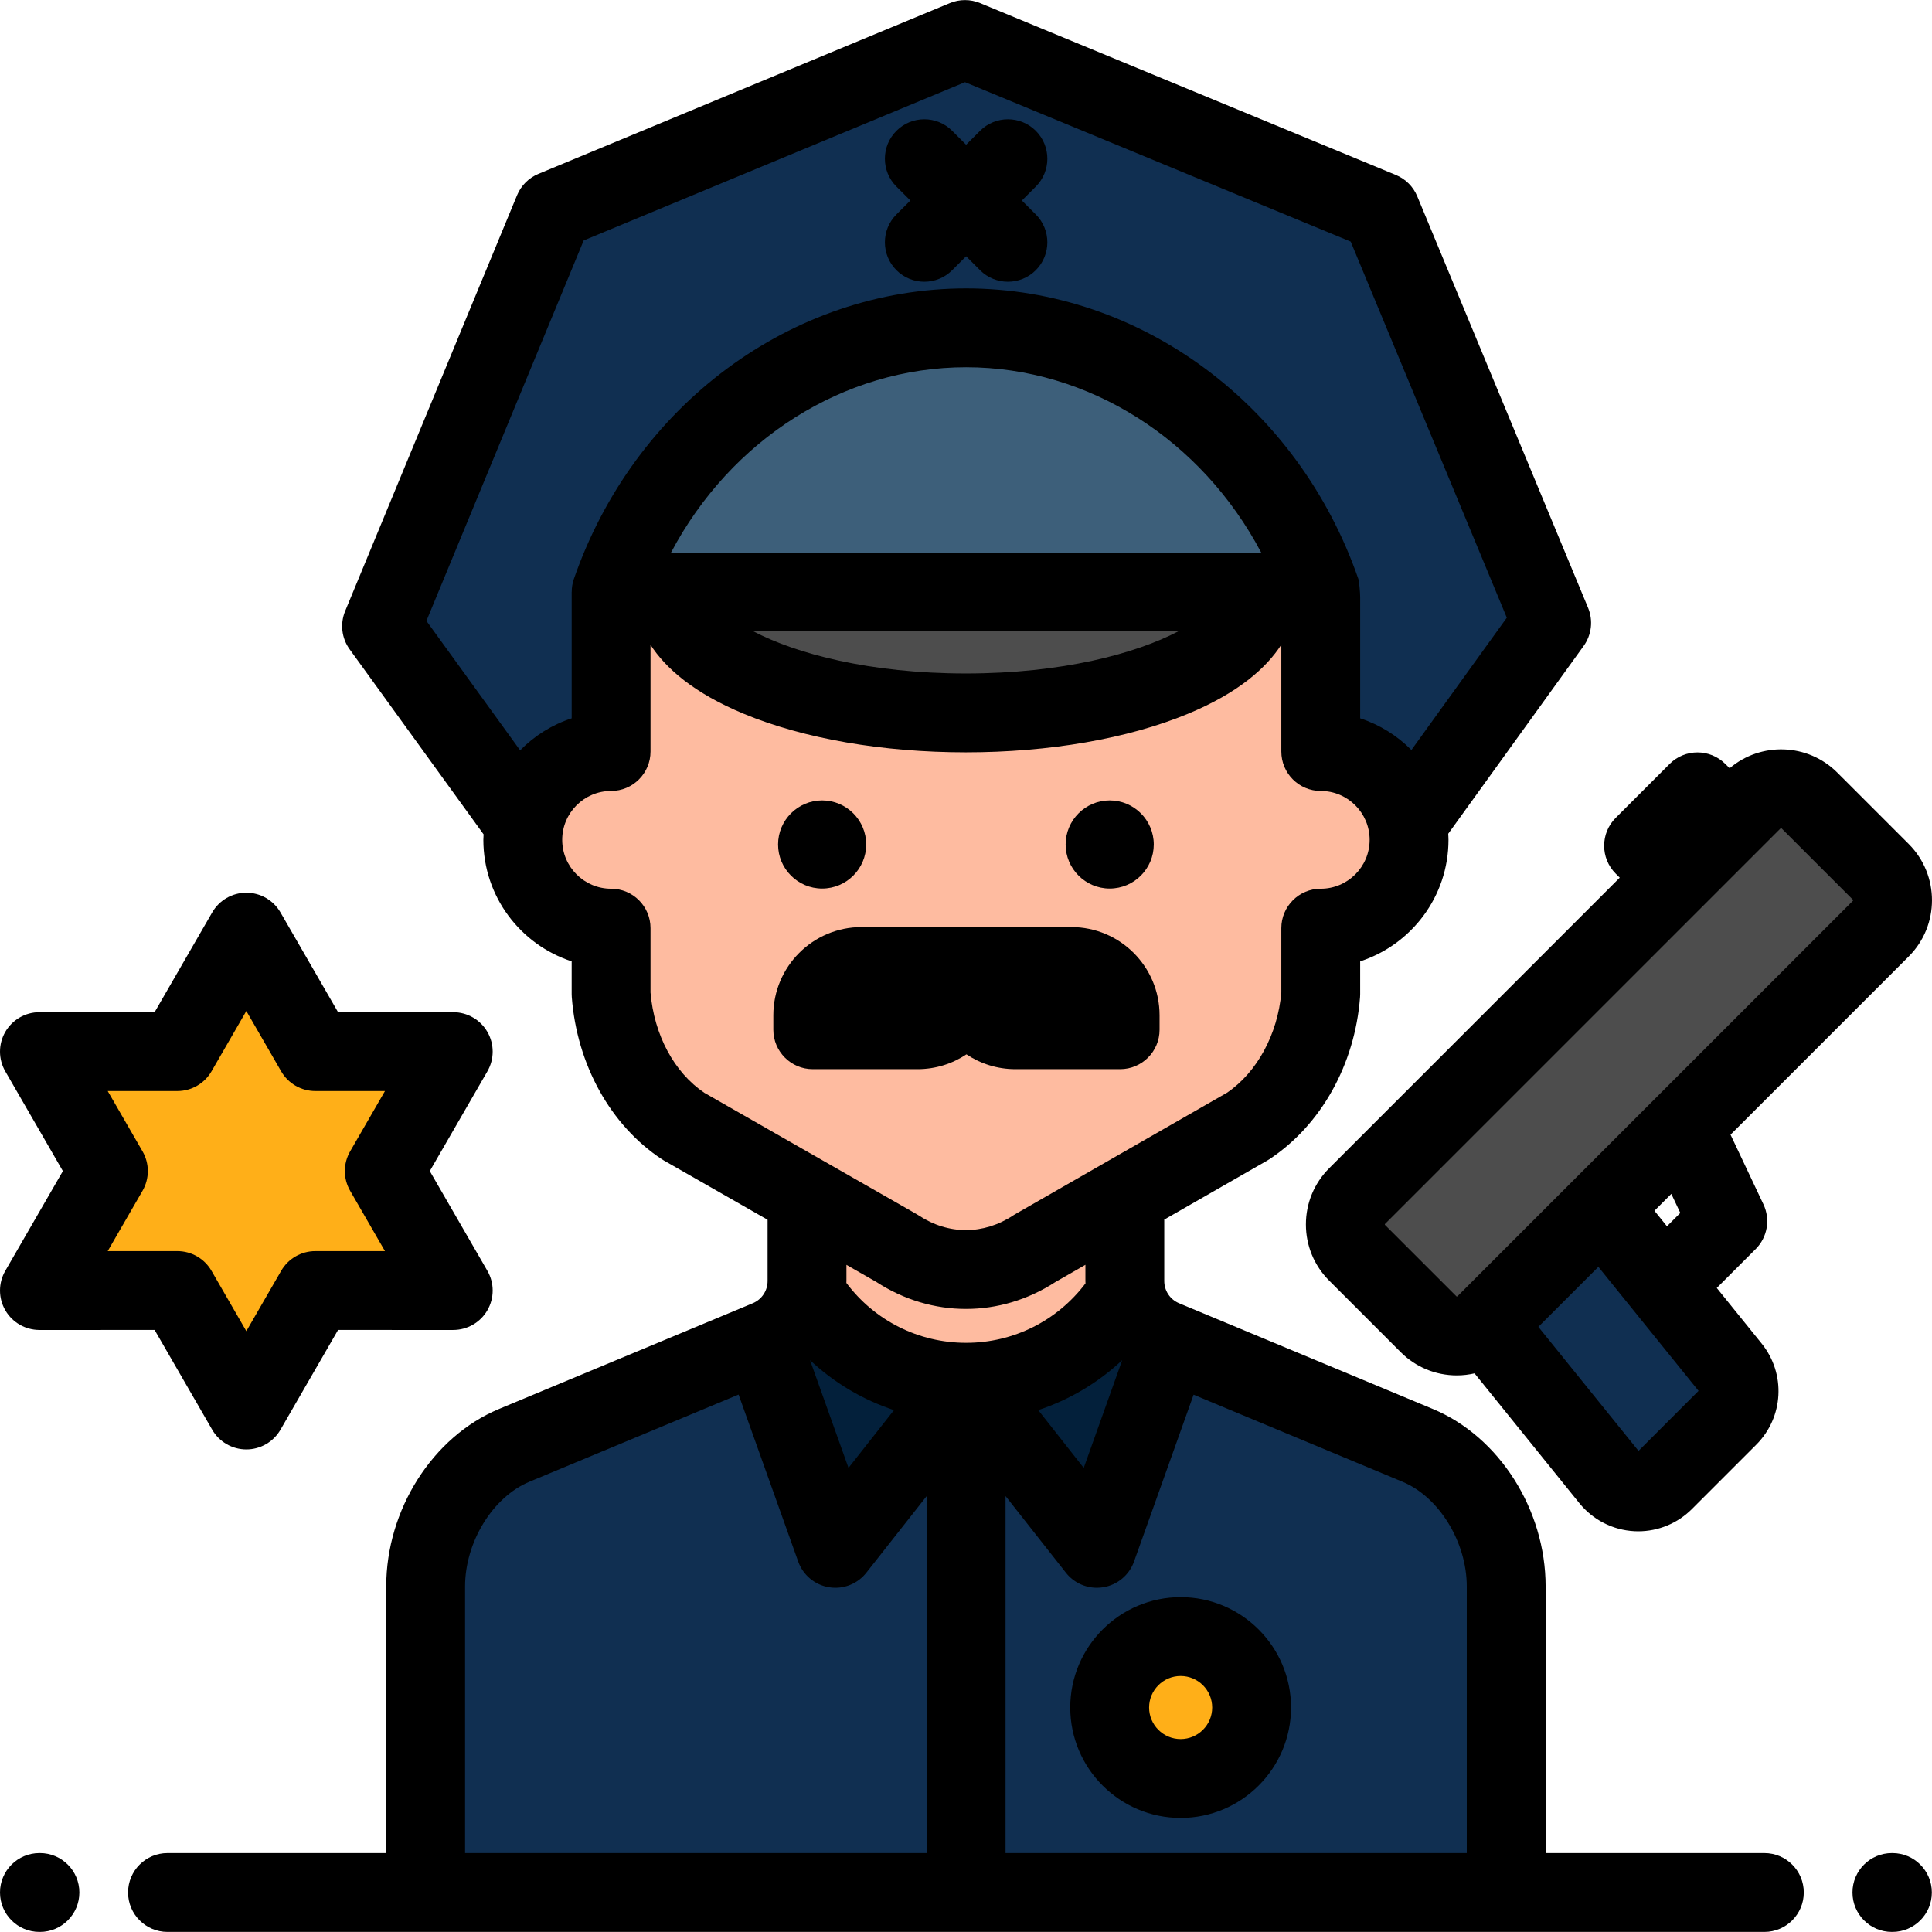
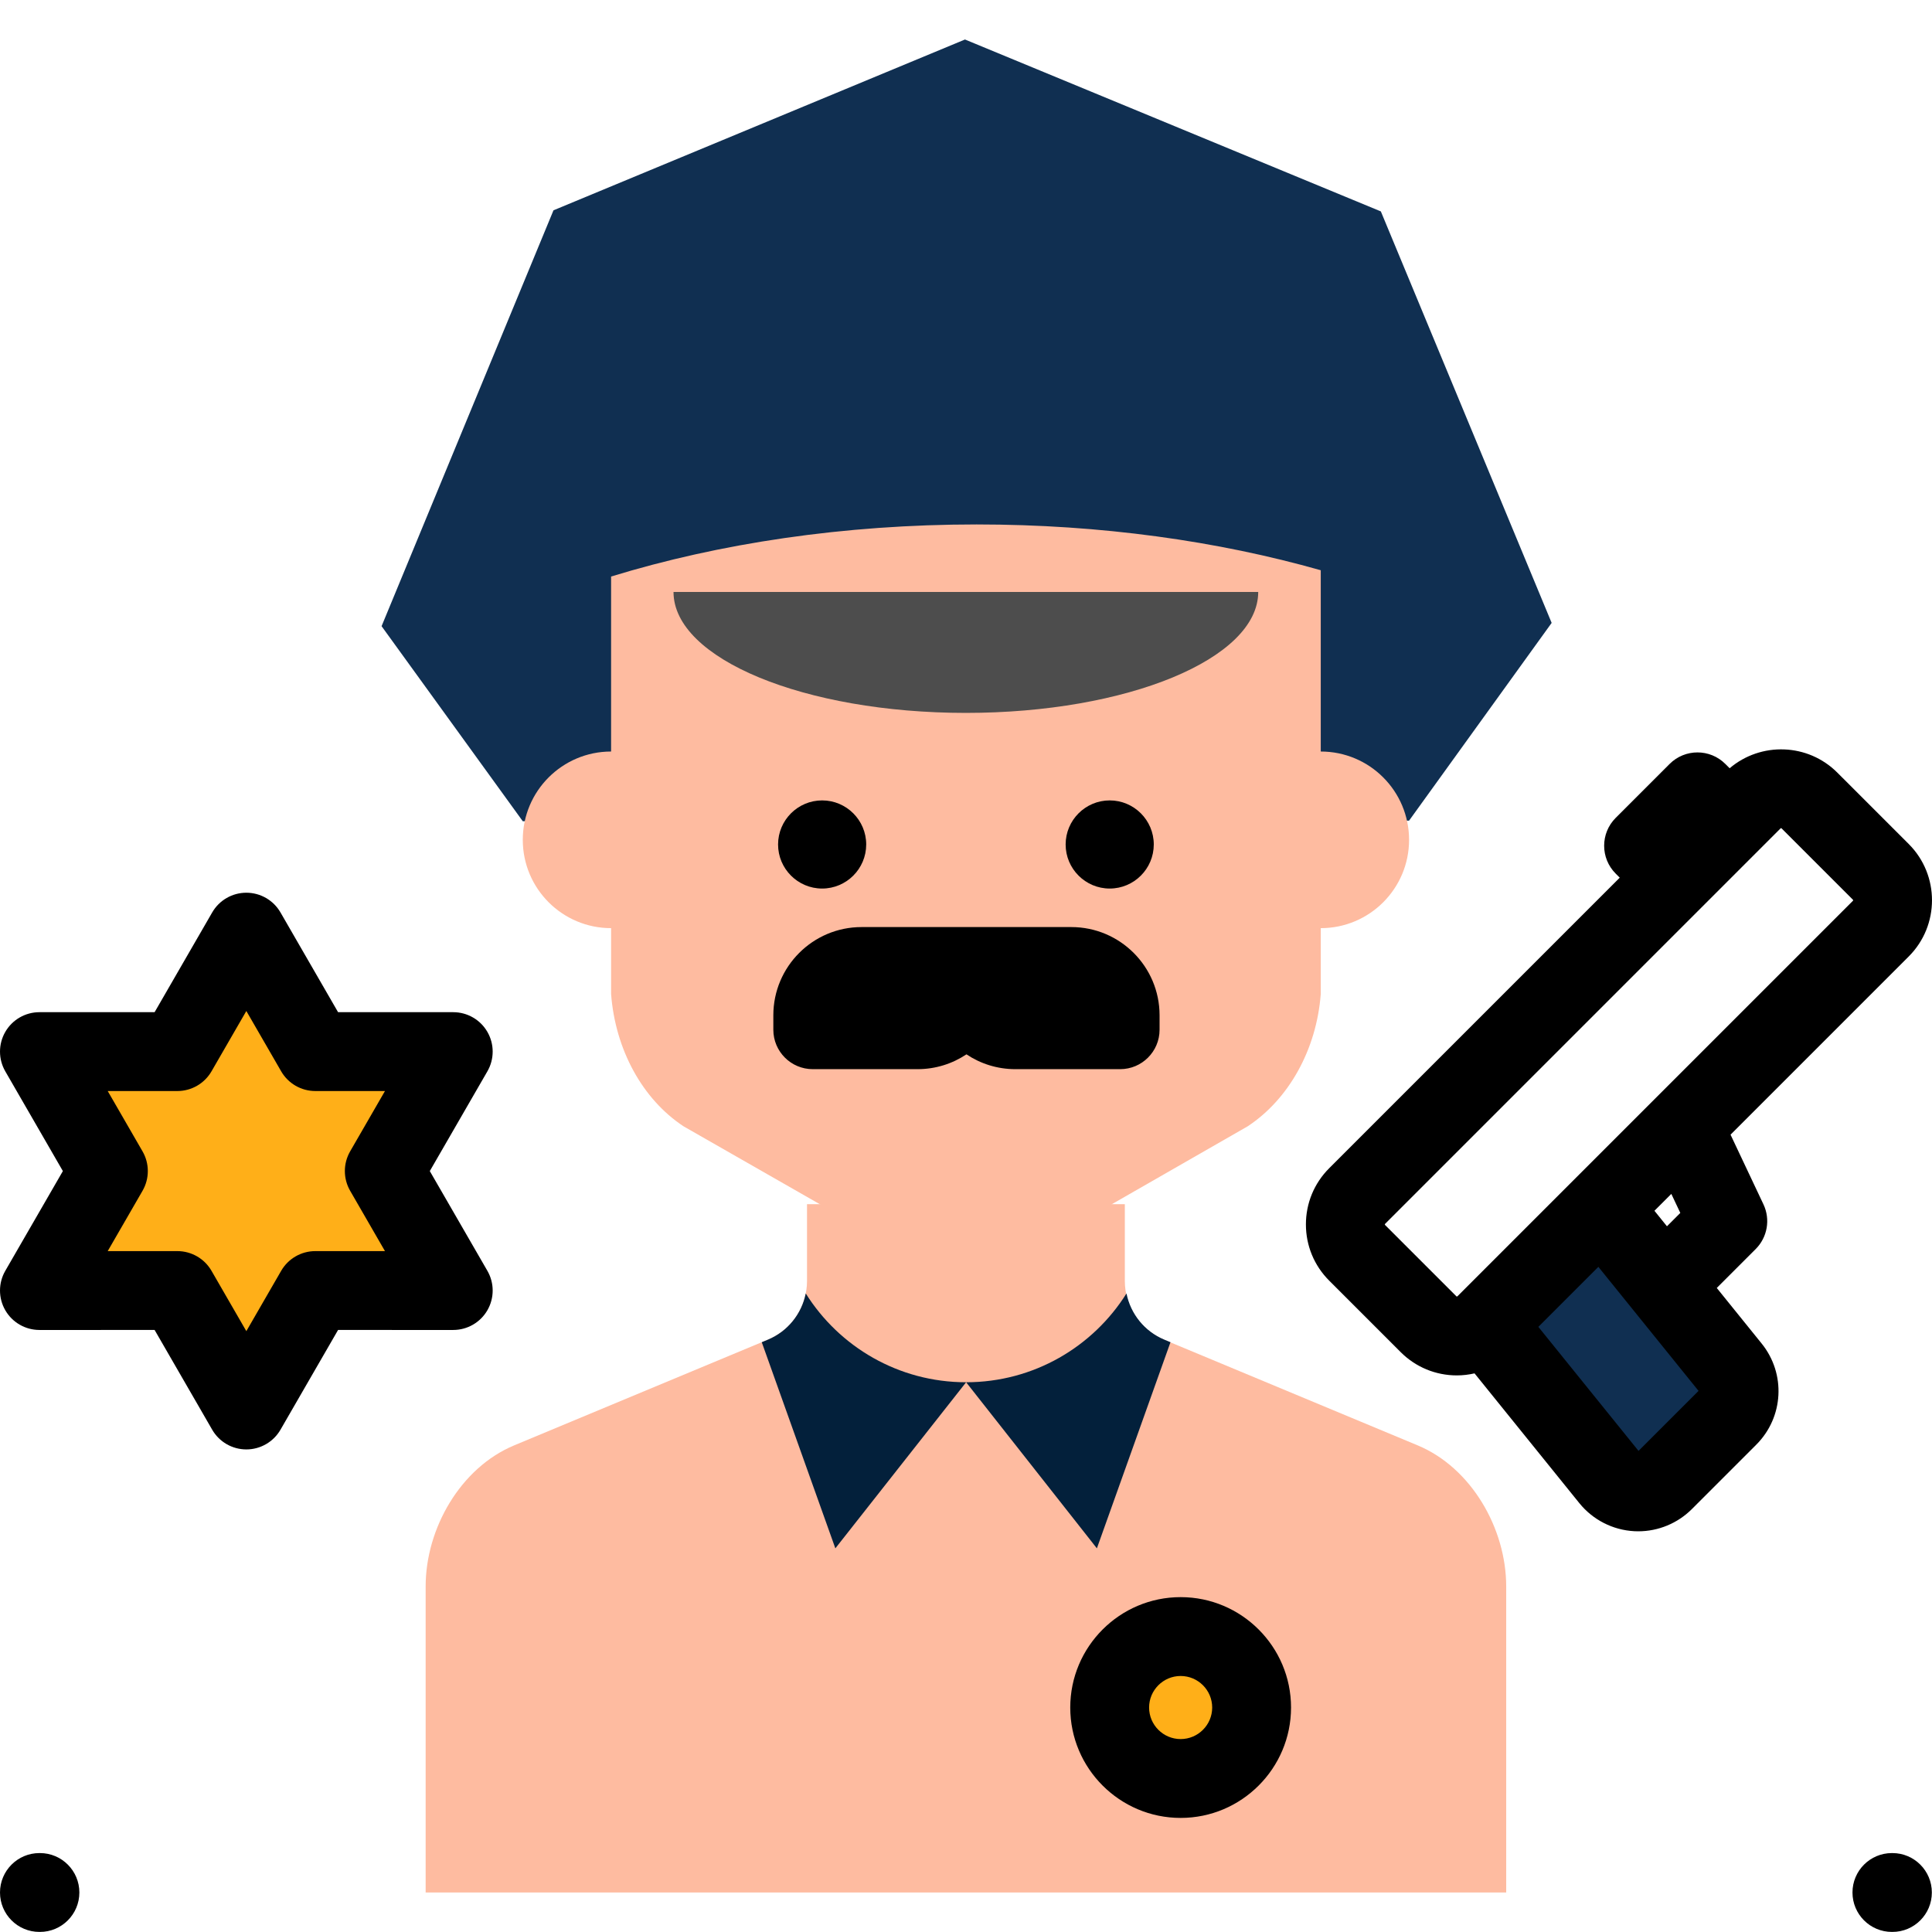
<svg xmlns="http://www.w3.org/2000/svg" version="1.1" id="Layer_1" viewBox="0 0 512 512" xml:space="preserve">
  <polyline style="fill:#102F51;" points="138.542,217.639 101.122,165.942 146.679,55.733 255.73,10.468 365.939,56.025   411.204,165.077 373.417,217.481 " />
  <path style="fill:#FEBBA0;" d="M213.868,319.12v20.353c0,6.8-4.088,12.933-10.366,15.549l-67.242,28.018  c-14.206,5.92-23.459,22.008-23.459,37.398v81.093h286.358v-81.093c0-15.389-9.254-31.479-23.459-37.398l-67.242-28.018  c-6.277-2.615-10.366-8.749-10.366-15.549V319.12H213.868z" />
-   <path style="fill:#102F51;" d="M375.699,383.04l-67.242-28.018c-5.2-2.166-8.889-6.75-10.005-12.124  c-8.884,14.064-24.556,23.413-42.421,23.413c-17.916,0-33.629-9.403-42.499-23.535c-1.085,5.427-4.789,10.064-10.029,12.247  l-67.242,28.018c-14.206,5.92-23.459,22.008-23.459,37.398v81.093h286.358v-81.093C399.158,405.049,389.904,388.958,375.699,383.04z  " />
  <path style="fill:#FEBBA0;" d="M258.799,138.983c-35.188,0-68.223,5.018-96.852,13.804v46.374  c-12.925,0-23.404,10.478-23.404,23.404s10.478,23.404,23.404,23.404v17.472c1.126,14.735,8.311,27.854,19.192,35.039l56.576,32.343  c11.36,7.503,25.174,7.503,36.534,0l56.405-32.343c10.88-7.185,18.233-20.304,19.36-35.039v-17.472  c12.925,0,23.404-10.478,23.404-23.404c0-12.925-10.478-23.404-23.404-23.404v-48.041  C322.717,143.371,291.699,138.983,258.799,138.983z" />
  <g>
    <path style="fill:#03203B;" d="M213.531,342.776c-1.085,5.427-4.789,10.064-10.029,12.247l-1.628,0.678l19.503,54.625   l34.653-44.015C238.113,366.311,222.401,356.909,213.531,342.776z" />
    <path style="fill:#03203B;" d="M298.532,342.776c1.086,5.427,4.789,10.064,10.029,12.247l1.628,0.678l-19.503,54.625   l-34.653-44.015C273.949,366.311,289.662,356.909,298.532,342.776z" />
  </g>
  <g>
    <circle style="fill:#FFAF18;" cx="312.88" cy="452.509" r="18.807" />
    <path style="fill:#FFAF18;" d="M65.282,247.029l-18.278,31.659H10.448l18.278,31.659l-18.278,31.659h36.556l18.278,31.659   l18.278-31.659h36.556l-18.278-31.659l18.278-31.659H83.56L65.282,247.029L65.282,247.029z" />
  </g>
-   <path style="fill:#3D5F7A;" d="M350.115,156.874c-14.15-40.865-50.933-69.995-94.085-69.995s-79.935,29.13-94.085,69.995H350.115z" />
  <path style="fill:#4D4D4D;" d="M333.442,156.874c0,17.702-34.688,32.053-77.477,32.053s-77.477-14.351-77.477-32.053H333.442z" />
  <path style="fill:#102F51;" d="M424.413,320.123l34.317,42.491c3.092,3.827,2.797,9.369-0.681,12.847l-17.083,17.083  c-4.042,4.042-10.696,3.689-14.288-0.759l-33.03-40.897" />
  <g>
-     <path style="fill:#4D4D4D;" d="M359.641,316.978l104.852-104.851c4.147-4.147,10.871-4.147,15.018,0l18.941,18.941   c4.147,4.147,4.147,10.871,0,15.018l-104.852,104.85c-4.147,4.147-10.871,4.147-15.018,0l-18.941-18.941   C355.494,327.848,355.494,321.125,359.641,316.978z" />
    <rect x="436.843" y="215.236" transform="matrix(0.707 -0.707 0.707 0.707 -25.519 380.831)" style="fill:#4D4D4D;" width="20.202" height="11.967" />
  </g>
  <path d="M10.585,511.979h-0.137C4.679,511.979,0,507.302,0,501.531c0-5.771,4.679-10.448,10.448-10.448h0.137  c5.769,0,10.448,4.678,10.448,10.448C21.033,507.302,16.354,511.979,10.585,511.979z" />
  <path d="M501.511,511.979h-0.137c-5.769,0-10.448-4.678-10.448-10.448c0-5.771,4.679-10.448,10.448-10.448h0.137  c5.769,0,10.448,4.678,10.448,10.448C511.959,507.302,507.281,511.979,501.511,511.979z" />
  <path d="M294.084,235.474c-6.439,0-11.679-5.239-11.679-11.678c0-6.44,5.24-11.679,11.679-11.679  c6.439,0,11.678,5.239,11.678,11.679C305.761,230.235,300.523,235.474,294.084,235.474z" />
  <path d="M217.875,235.474c-6.439,0-11.678-5.239-11.678-11.678c0-6.44,5.239-11.679,11.678-11.679  c6.439,0,11.679,5.239,11.679,11.679C229.554,230.235,224.314,235.474,217.875,235.474z" />
  <path d="M283.925,245.684h-27.777c-0.009,0-0.02,0.001-0.029,0.001c-0.009,0-0.02-0.001-0.029-0.001h-27.779  c-12.886,0-23.369,10.484-23.369,23.37v3.837c0,5.771,4.679,10.448,10.448,10.448h27.777c4.787,0,9.241-1.449,12.952-3.929  c3.709,2.479,8.163,3.929,12.95,3.929h27.779c5.769,0,10.448-4.678,10.448-10.448v-3.837  C307.296,256.168,296.812,245.684,283.925,245.684z" />
  <path d="M312.883,481.767c-16.131,0-29.255-13.124-29.255-29.255s13.124-29.255,29.255-29.255s29.255,13.124,29.255,29.255  S329.014,481.767,312.883,481.767z M312.883,444.154c-4.609,0-8.359,3.75-8.359,8.359c0,4.609,3.75,8.359,8.359,8.359  c4.609,0,8.359-3.75,8.359-8.359C321.242,447.904,317.492,444.154,312.883,444.154z" />
  <path d="M65.282,384.113c-3.732,0-7.182-1.991-9.048-5.224l-15.262-26.435H10.448c-3.732,0-7.182-1.991-9.048-5.224  c-1.866-3.233-1.866-7.216,0-10.448l15.262-26.435L1.4,283.912c-1.866-3.233-1.866-7.215,0-10.448  c1.866-3.233,5.316-5.224,9.048-5.224h30.524l15.262-26.435c1.866-3.233,5.316-5.224,9.048-5.224s7.182,1.991,9.048,5.224  l15.262,26.435h30.524c3.732,0,7.182,1.991,9.048,5.224c1.866,3.233,1.866,7.216,0,10.448l-15.262,26.435l15.262,26.435  c1.866,3.233,1.866,7.215,0,10.448c-1.866,3.233-5.316,5.224-9.048,5.224H89.593l-15.262,26.435  C72.464,382.121,69.015,384.113,65.282,384.113z M28.544,331.557h18.46c3.732,0,7.182,1.991,9.048,5.224l9.23,15.987l9.23-15.987  c1.866-3.233,5.316-5.224,9.048-5.224h18.46l-9.23-15.987c-1.866-3.233-1.866-7.215,0-10.448l9.23-15.987H83.561  c-3.732,0-7.182-1.991-9.048-5.224l-9.23-15.987l-9.23,15.987c-1.866,3.233-5.316,5.224-9.048,5.224H28.544l9.23,15.987  c1.866,3.233,1.866,7.216,0,10.448L28.544,331.557z" />
-   <path d="M467.573,491.083h-57.966v-70.645c0-20.367-12.291-39.71-29.888-47.043l-67.242-28.017  c-2.391-0.996-3.936-3.313-3.936-5.904v-16.269l27.311-15.66c0.19-0.11,0.377-0.225,0.56-0.346  c13.675-9.031,22.654-25.091,24.019-42.962c0.021-0.264,0.03-0.531,0.03-0.796v-8.674c13.568-4.413,23.403-17.181,23.403-32.202  c0-0.544-0.041-1.079-0.066-1.618l35.881-49.76c2.12-2.94,2.564-6.768,1.175-10.116L375.589,52.02  c-1.063-2.56-3.098-4.592-5.659-5.65L259.722,0.813c-2.562-1.058-5.437-1.056-7.997,0.006L142.674,46.083  c-2.559,1.063-4.592,3.098-5.649,5.659L91.467,161.951c-1.385,3.352-0.935,7.181,1.192,10.118l35.495,49.037  c-0.021,0.487-0.06,0.969-0.06,1.46c0,15.021,9.835,27.789,23.403,32.202v8.674c0,0.265,0.01,0.532,0.03,0.796  c1.372,17.944,10.288,34.005,23.852,42.962c0.187,0.123,0.377,0.24,0.573,0.352l27.466,15.701v16.221  c0,2.59-1.545,4.908-3.936,5.904l-67.242,28.018c-17.598,7.333-29.888,26.677-29.888,47.042v70.645H44.387  c-5.769,0-10.448,4.678-10.448,10.448c0,5.771,4.679,10.448,10.448,10.448h423.187c5.769,0,10.448-4.678,10.448-10.448  C478.022,495.76,473.343,491.083,467.573,491.083z M137.837,198.845l-24.83-34.303l41.675-100.818l101.058-41.946l102.209,42.25  l41.37,99.668l-25.28,35.06c-3.755-3.789-8.39-6.705-13.577-8.392v-32.054c0-1.284-0.274-4.279-0.473-4.854  c-15.952-46.071-57.729-77.025-103.957-77.025s-88.005,30.954-103.957,77.025c-0.386,1.115-0.563,2.27-0.563,3.42  c-0.004,0-0.008-0.001-0.013-0.001v33.489C146.271,192.064,141.608,195.014,137.837,198.845z M177.834,146.426  c15.774-29.876,45.659-49.099,78.197-49.099s62.423,19.223,78.197,49.099h-0.786H178.488H177.834z M312.248,167.322  c-11.195,5.854-30.681,11.157-56.283,11.157s-45.088-5.303-56.284-11.157H312.248z M186.64,289.591  c-7.984-5.406-13.285-15.292-14.246-26.57v-17.052c0-5.771-4.679-10.448-10.448-10.448c-7.143,0-12.955-5.812-12.955-12.955  c0-7.142,5.811-12.956,12.955-12.956c5.769,0,10.448-4.678,10.448-10.448V170.89c3.968,6.122,11.348,12.742,24.792,18.304  c15.87,6.566,36.745,10.182,58.779,10.182s42.907-3.616,58.778-10.182c13.476-5.575,20.86-12.214,24.822-18.348v28.318  c0,5.771,4.679,10.448,10.448,10.448c7.143,0,12.955,5.812,12.955,12.955c0,7.142-5.812,12.955-12.955,12.955  c-5.769,0-10.448,4.678-10.448,10.448v17.05c-0.949,11.048-6.442,21.174-14.418,26.575l-56.096,32.165  c-0.19,0.11-0.377,0.225-0.56,0.346c-7.834,5.173-17.184,5.173-25.018,0c-0.187-0.123-0.377-0.241-0.573-0.352L186.64,289.591z   M245.583,491.083H123.249v-70.645c0-11.776,7.321-23.708,17.029-27.753l55.457-23.107l15.803,44.261  c1.279,3.582,4.402,6.184,8.155,6.799c0.563,0.092,1.126,0.137,1.686,0.137c3.171,0,6.208-1.446,8.208-3.985l15.996-20.316v94.61  H245.583z M214.671,360.468c6.39,5.992,13.97,10.493,22.246,13.228l-12.056,15.314L214.671,360.468z M224.297,339.983  c0.003-0.17,0.019-0.337,0.019-0.509V335.2l7.94,4.539c7.335,4.763,15.529,7.144,23.726,7.144c8.199,0,16.396-2.383,23.732-7.149  l7.931-4.548v4.288c0,0.213,0.019,0.422,0.023,0.633c-7.494,9.916-19.079,15.756-31.636,15.756  C243.412,355.863,231.788,349.976,224.297,339.983z M297.394,360.462l-10.192,28.547l-12.059-15.317  C283.419,370.956,291.003,366.455,297.394,360.462z M388.71,491.083H266.479V396.47l15.997,20.319c2,2.54,5.037,3.985,8.208,3.985  c0.559,0,1.123-0.045,1.686-0.137c3.753-0.613,6.876-3.217,8.155-6.799l15.789-44.224l55.367,23.069  c9.707,4.044,17.028,15.976,17.028,27.753V491.083z" />
-   <path d="M270.807,53.135l3.691-3.691c4.08-4.08,4.08-10.696,0-14.776c-4.081-4.08-10.697-4.08-14.777,0l-3.69,3.69l-3.69-3.69  c-4.079-4.08-10.693-4.08-14.777,0c-4.08,4.08-4.08,10.696,0,14.776l3.691,3.691l-3.691,3.691c-4.08,4.08-4.08,10.696,0,14.776  c2.041,2.041,4.714,3.06,7.388,3.06c2.674,0,5.348-1.021,7.388-3.06l3.69-3.69l3.69,3.69c2.041,2.041,4.714,3.06,7.388,3.06  s5.347-1.021,7.388-3.06c4.08-4.08,4.08-10.696,0-14.776L270.807,53.135z" />
  <path d="M505.841,223.679l-18.943-18.941c-7.806-7.804-20.255-8.177-28.524-1.145l-1.136-1.136c-4.081-4.08-10.695-4.08-14.777,0  l-14.285,14.285c-4.08,4.08-4.08,10.695,0,14.776l1.074,1.074l-76.998,76.999c-3.98,3.979-6.171,9.27-6.171,14.896  c0,5.627,2.192,10.918,6.171,14.897l18.941,18.941c3.98,3.98,9.27,6.171,14.897,6.171c1.596,0,3.16-0.195,4.68-0.539l27.777,34.395  c3.572,4.422,8.876,7.13,14.551,7.431c0.353,0.019,0.706,0.028,1.058,0.028c5.302,0,10.426-2.111,14.195-5.878l17.084-17.083  c7.274-7.274,7.885-18.796,1.421-26.801l-11.892-14.725l10.311-10.311c3.119-3.12,3.943-7.862,2.059-11.85l-8.722-18.464  l47.226-47.227C514.053,245.259,514.053,231.895,505.841,223.679z M434.228,384.505l-26.548-32.871l15.906-15.906l9.232,11.431  c0.007,0.008,0.015,0.018,0.022,0.026l17.294,21.415L434.228,384.505z M445.3,321.438l-3.538,3.538l-3.317-4.107l4.473-4.473  L445.3,321.438z M491.064,238.697L386.318,343.444c-0.023,0.023-0.046,0.046-0.069,0.069l-0.037,0.037  c-0.06,0.057-0.187,0.055-0.241,0l-18.941-18.941c-0.056-0.057-0.056-0.184,0-0.241h0.001L471.88,219.515  c0.033-0.033,0.077-0.05,0.122-0.05c0.044,0,0.088,0.017,0.12,0.05l18.941,18.94C491.13,238.522,491.13,238.631,491.064,238.697z" />
</svg>